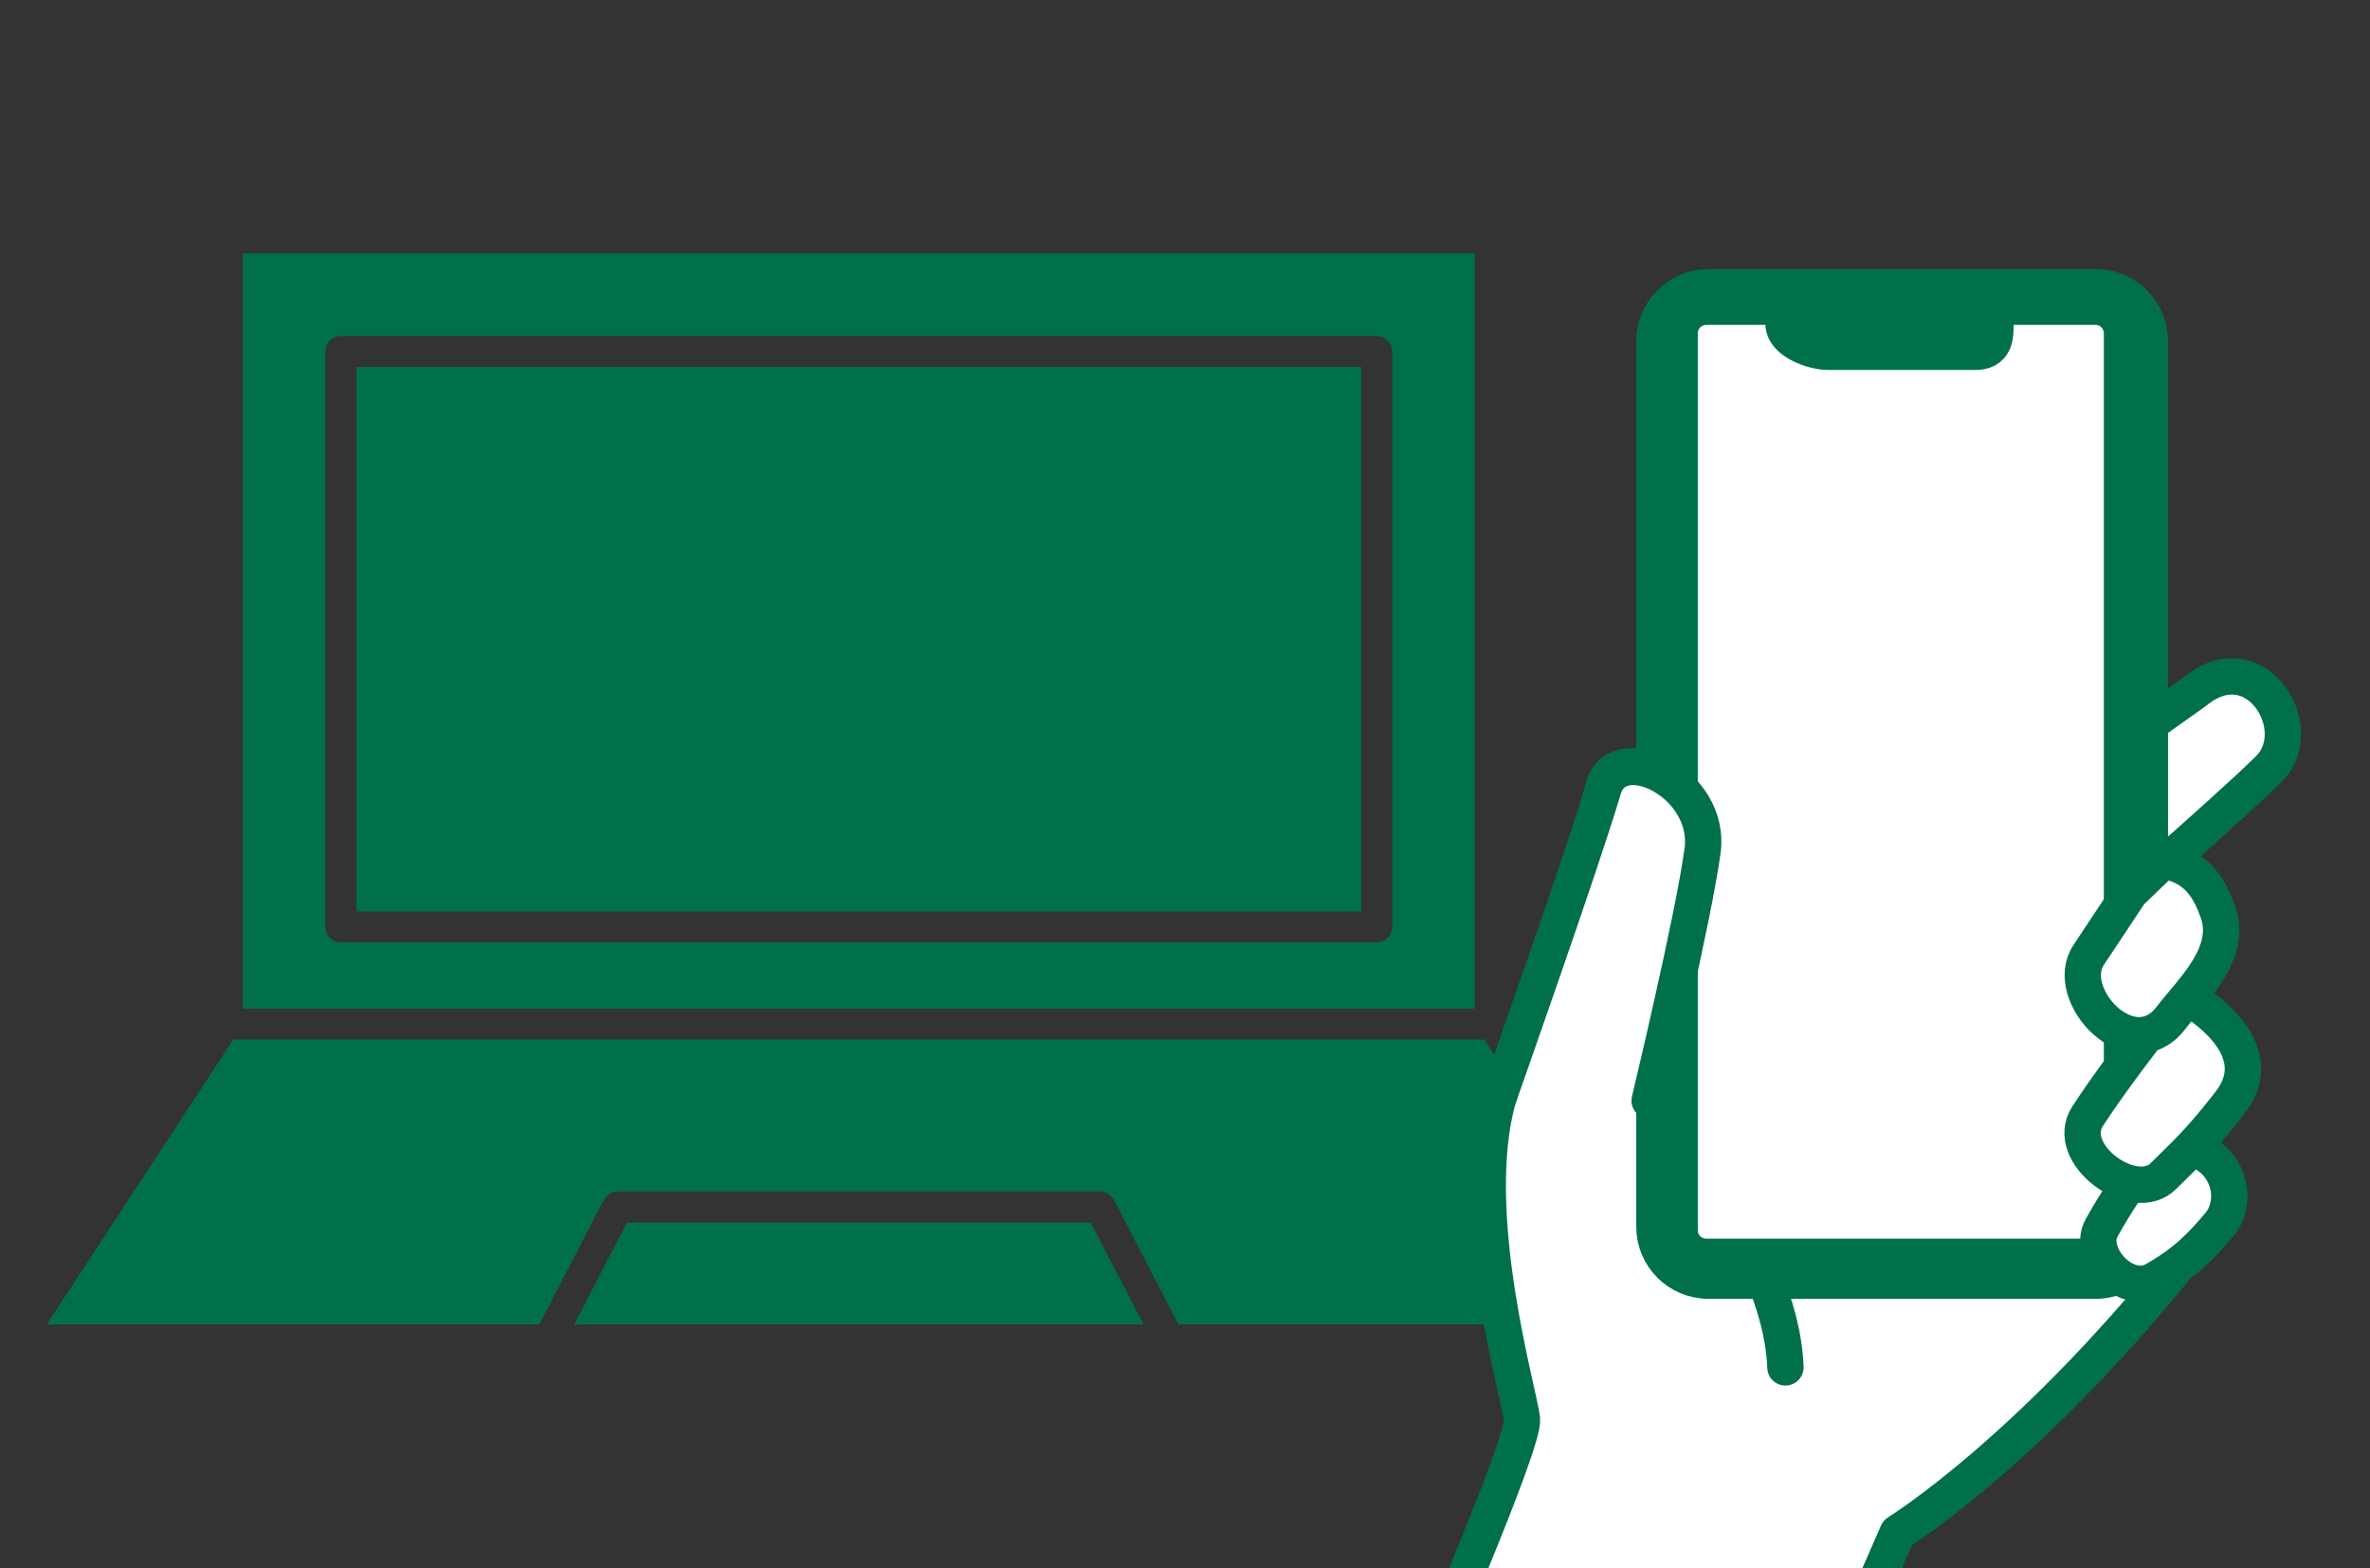
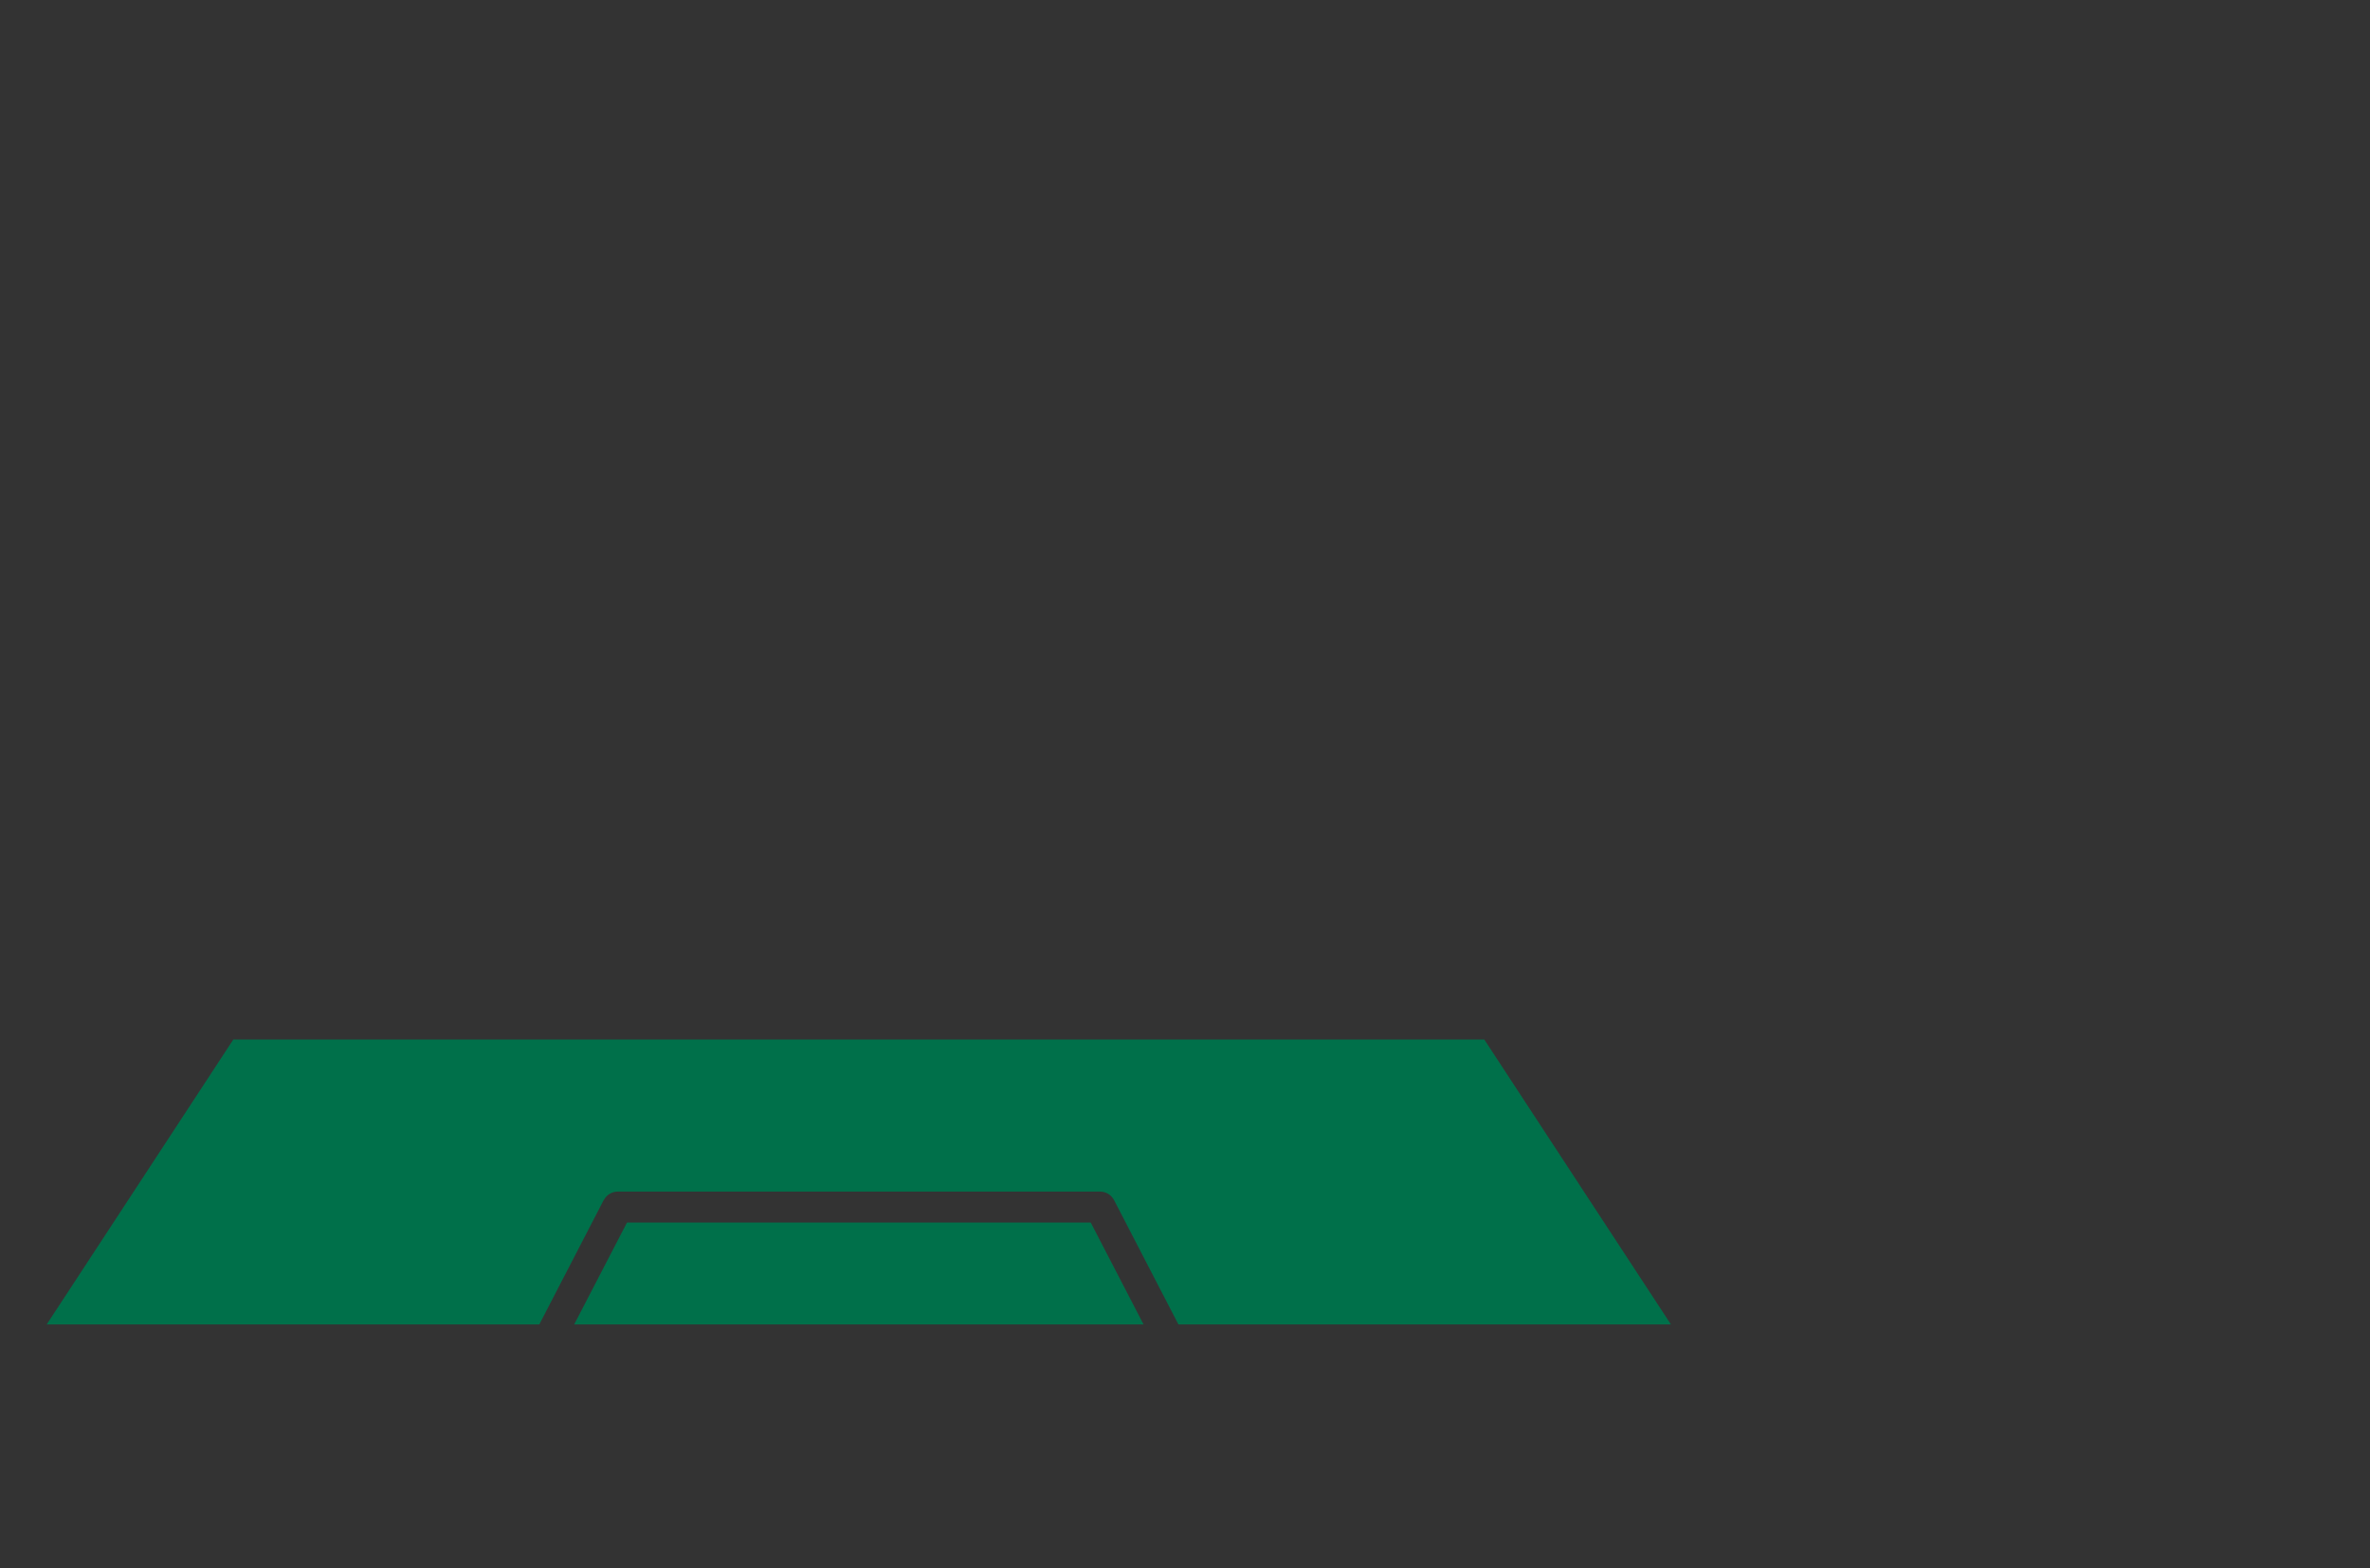
<svg xmlns="http://www.w3.org/2000/svg" id="Layer_2" data-name="Layer 2" viewBox="0 0 210.05 139">
  <rect x="0" y="0" width="210.05" height="139" fill="#333333" stroke="none" />
  <defs>
    <clipPath id="clippath">
      <rect class="cls-5" width="210.05" height="139" />
    </clipPath>
    <clipPath id="clippath-1">
-       <rect class="cls-5" x="102.7" y="9.34" width="107.35" height="130.15" />
-     </clipPath>
+       </clipPath>
    <style>.cls-2{fill:#fff}.cls-2,.cls-4{stroke:#00704a;stroke-linecap:round;stroke-linejoin:round}.cls-5,.cls-6{stroke-width:0}.cls-4,.cls-5{fill:none}.cls-2,.cls-4{stroke-width:3.22px}.cls-6{fill:#00704a}</style>
  </defs>
  <g id="_文字" data-name="文字">
    <g clip-path="url(#clippath)">
      <g>
        <g>
          <path class="cls-6" d="M53.52 106.35c.24-.45.71-.74 1.22-.74h42.77c.51 0 .98.29 1.22.74l5.71 11.03h43.65l-16.54-25.25H20.68L4.14 117.38H47.8l5.71-11.03z" />
          <polygon class="cls-6" points="55.57 108.35 50.89 117.38 101.35 117.38 96.67 108.35 55.57 108.35" />
        </g>
        <g>
-           <rect class="cls-6" x="31.59" y="32.52" width="89.05" height="48.26" />
-           <path class="cls-6" d="M130.7 89.39V22.46H21.53V89.4H130.7zM28.85 31.15c0-.76.61-1.37 1.37-1.37h91.8c.76 0 1.37.61 1.37 1.37v51c0 .76-.61 1.37-1.37 1.37h-91.8c-.76 0-1.37-.61-1.37-1.37v-51z" />
-         </g>
+           </g>
      </g>
      <g clip-path="url(#clippath-1)">
        <g>
-           <path class="cls-2" d="M194.88 109.77c-14.47 18.57-26.69 26.07-26.69 26.07l-10.41 23.82-31.62-11.21s8.93-20.49 8.73-22.66c-.2-2.17-5.03-18.33-2.08-28.58 0 0 8.28-22.52 9.26-27.25.99-4.73 9.61-.52 8.82 5.4-.79 5.92-4.69 20.27-4.69 20.27l48.4-34.39c5.32-4.34 10.05 3.35 6.5 6.9-3.55 3.55-16.92 15.13-16.92 15.13l8.07-2.84 2.6 29.32z" />
          <path class="cls-4" d="M146.22 97.53s11.62 12.64 12.02 23.66" />
          <g>
            <g>
              <g>
                <path class="cls-6" d="M151.4 25.46h34.37c2.63 0 4.77 2.14 4.77 4.77v78.5c0 2.63-2.14 4.77-4.77 4.77H151.4c-2.63 0-4.77-2.14-4.77-4.77v-78.5c0-2.63 2.14-4.77 4.77-4.77z" />
                <path class="cls-4" d="M151.4 25.46h34.37c2.63 0 4.77 2.14 4.77 4.77v78.5c0 2.63-2.14 4.77-4.77 4.77H151.4c-2.63 0-4.77-2.14-4.77-4.77v-78.5c0-2.63 2.14-4.77 4.77-4.77z" />
              </g>
              <path d="M151.22 26.79h34.49c1.52 0 2.75 1.23 2.75 2.75v79.49c0 1.52-1.23 2.75-2.75 2.75h-34.49c-1.52 0-2.75-1.23-2.75-2.75V29.55c0-1.52 1.23-2.75 2.75-2.75z" stroke-width="4" stroke="#00704a" stroke-linecap="round" stroke-linejoin="round" fill="#fff" />
            </g>
            <path d="M176.47 26.79v1.91c0 1.21-.07 2.09-1.38 2.09h-13.03c-1.31 0-3.6-.88-3.6-2.09v-1.91" fill="#00704a" stroke-width="4" stroke="#00704a" stroke-linecap="round" stroke-linejoin="round" />
          </g>
          <path class="cls-2" d="M188.67 104.96s-1.11 1.53-2.41 3.87c-1.3 2.33 2.09 6.07 4.67 4.63 2.58-1.44 4.13-2.95 5.81-4.98 1.67-2.03.92-5.99-2.92-6.88-1.57-.36-3.63 1.03-5.14 3.35z" />
-           <path class="cls-2" d="M193.93 88.37c3.89 2.48 6.46 5.83 3.7 9.38-2.76 3.55-3.94 4.54-5.91 6.5-2.56 2.56-8.87-1.97-6.7-5.32 2.17-3.35 5.72-7.88 5.72-7.88" />
          <path class="cls-2" d="M188.79 79.1s-2.49 3.76-3.67 5.53c-2.36 3.53 3.81 10.12 7.29 5.58 1.87-2.44 5.52-5.72 4.14-9.46-.59-1.6-1.62-4.02-4.84-4.46l-2.92 2.81zM132.82 97.22s7.53-21.31 9.26-27.25c1.35-4.64 9.61-.52 8.82 5.4-.79 5.92-4.69 22.16-4.69 22.16" />
        </g>
      </g>
    </g>
  </g>
</svg>